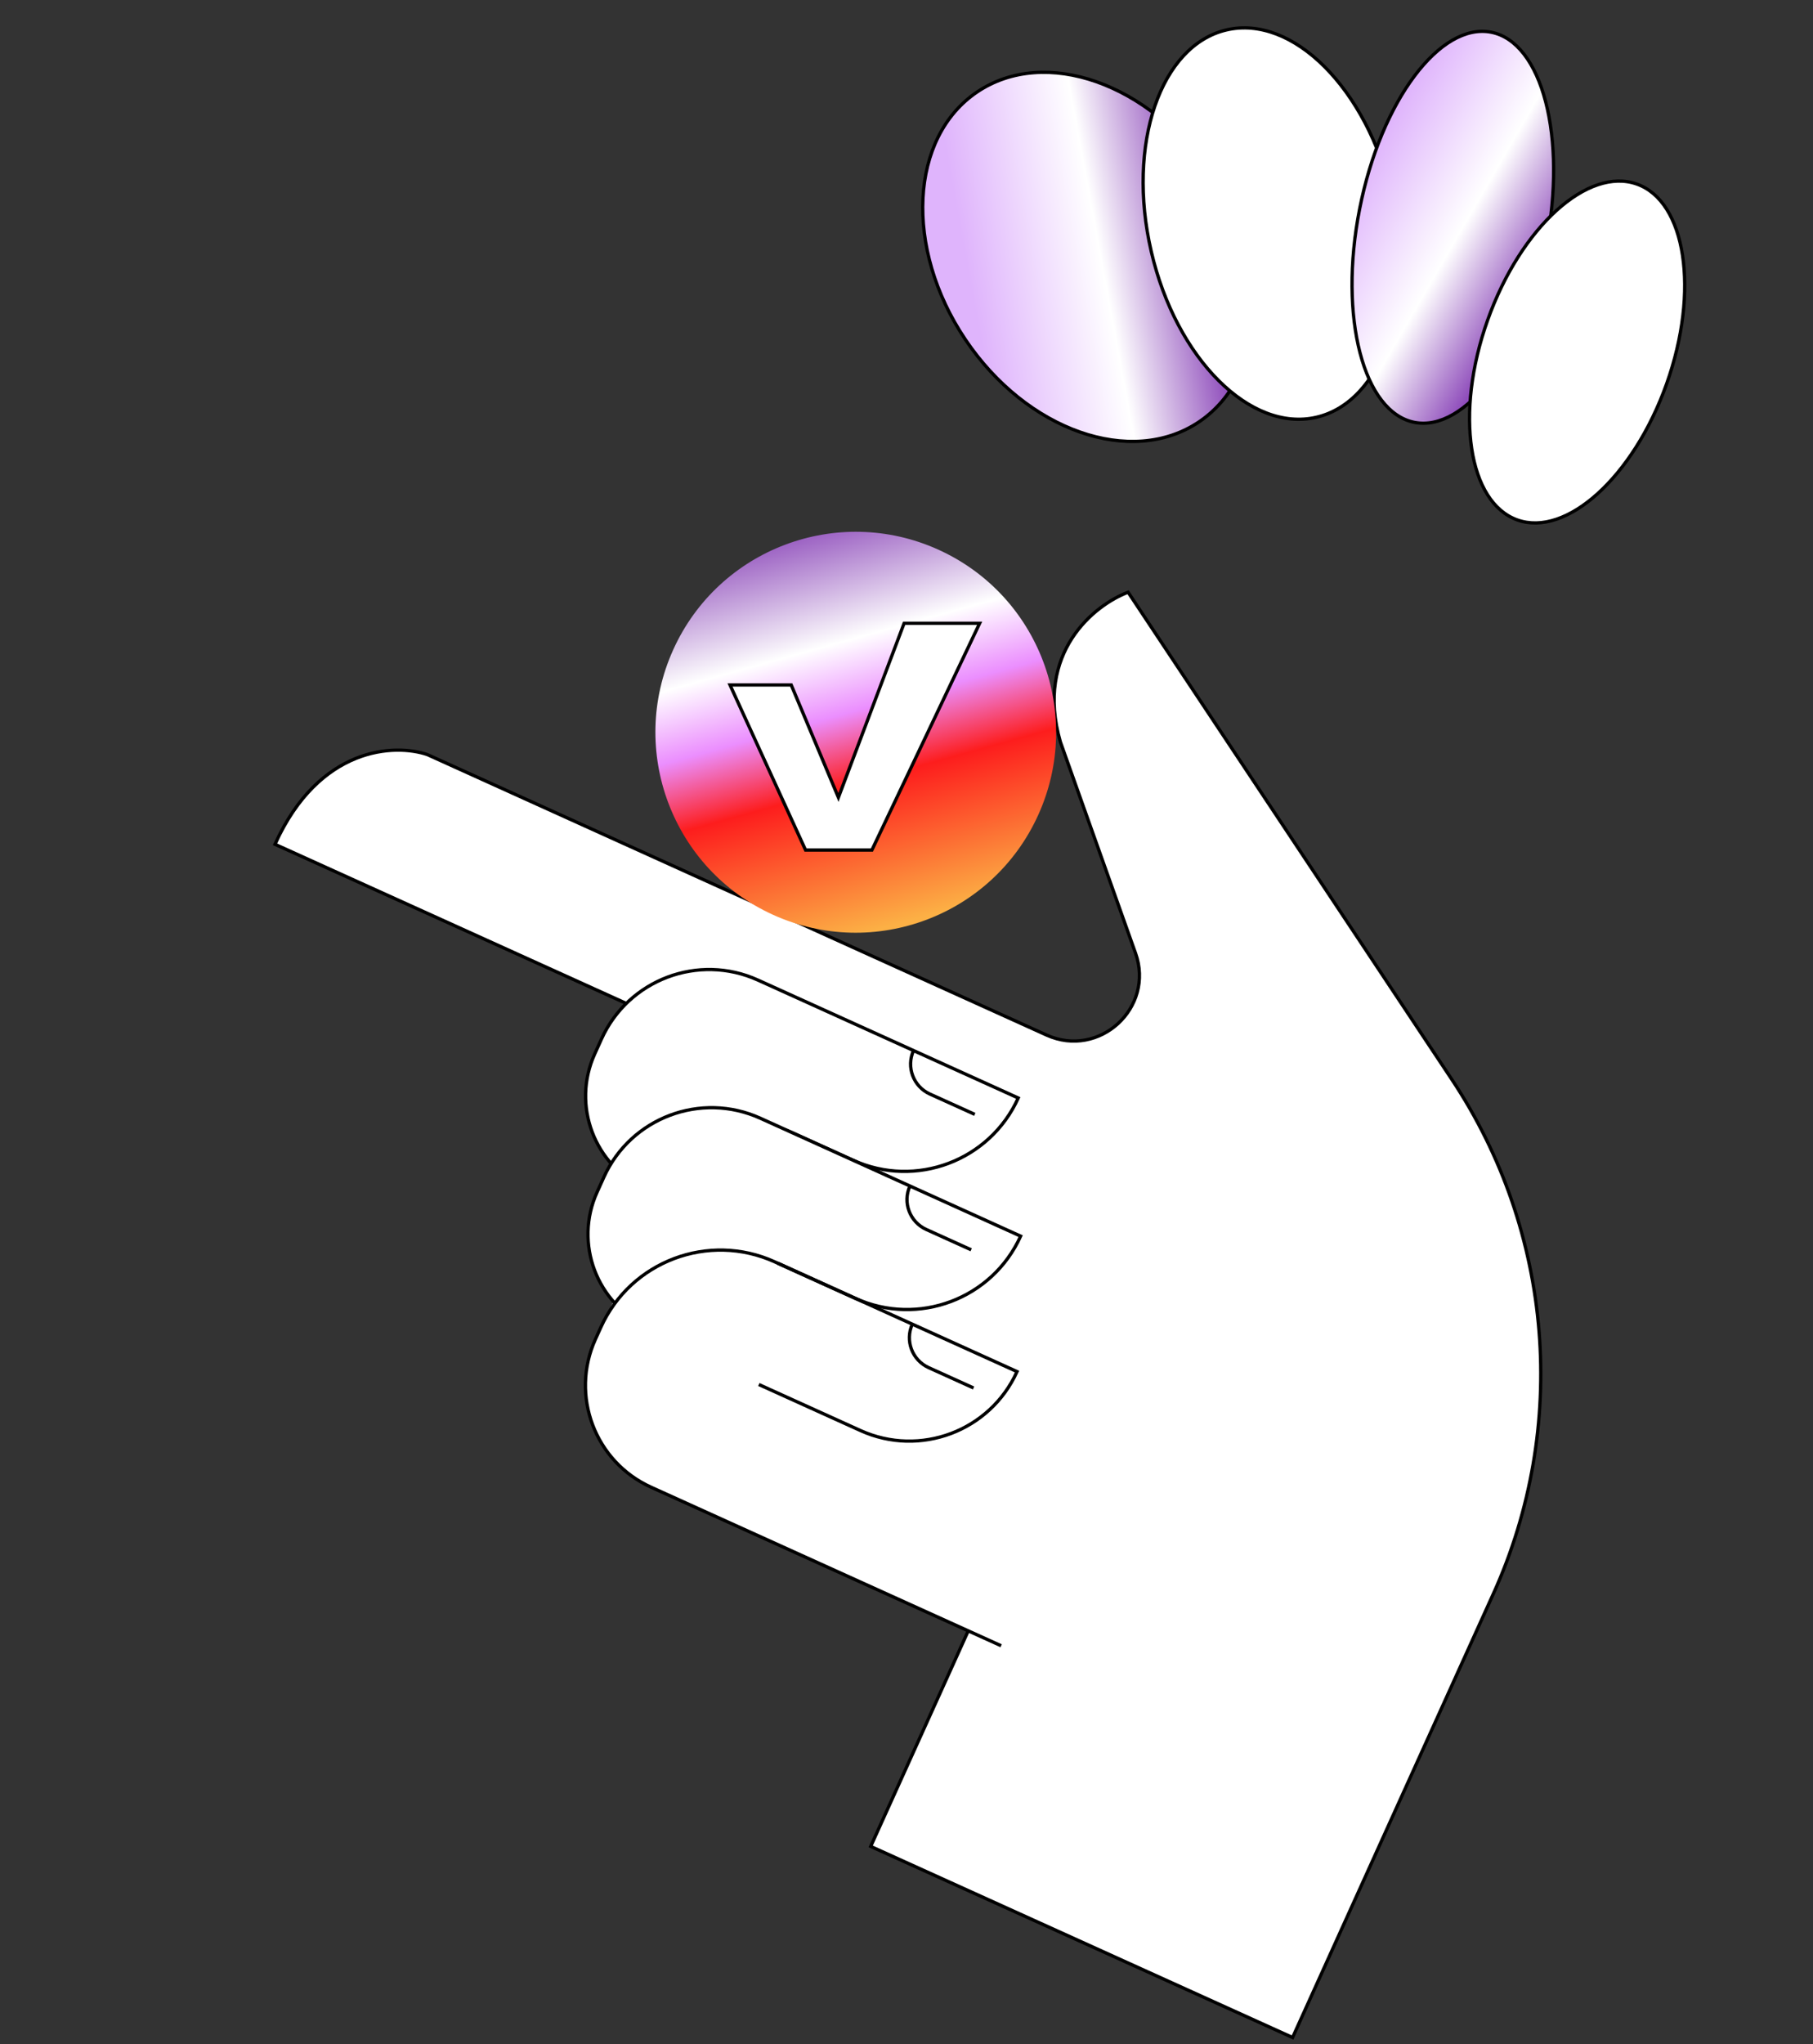
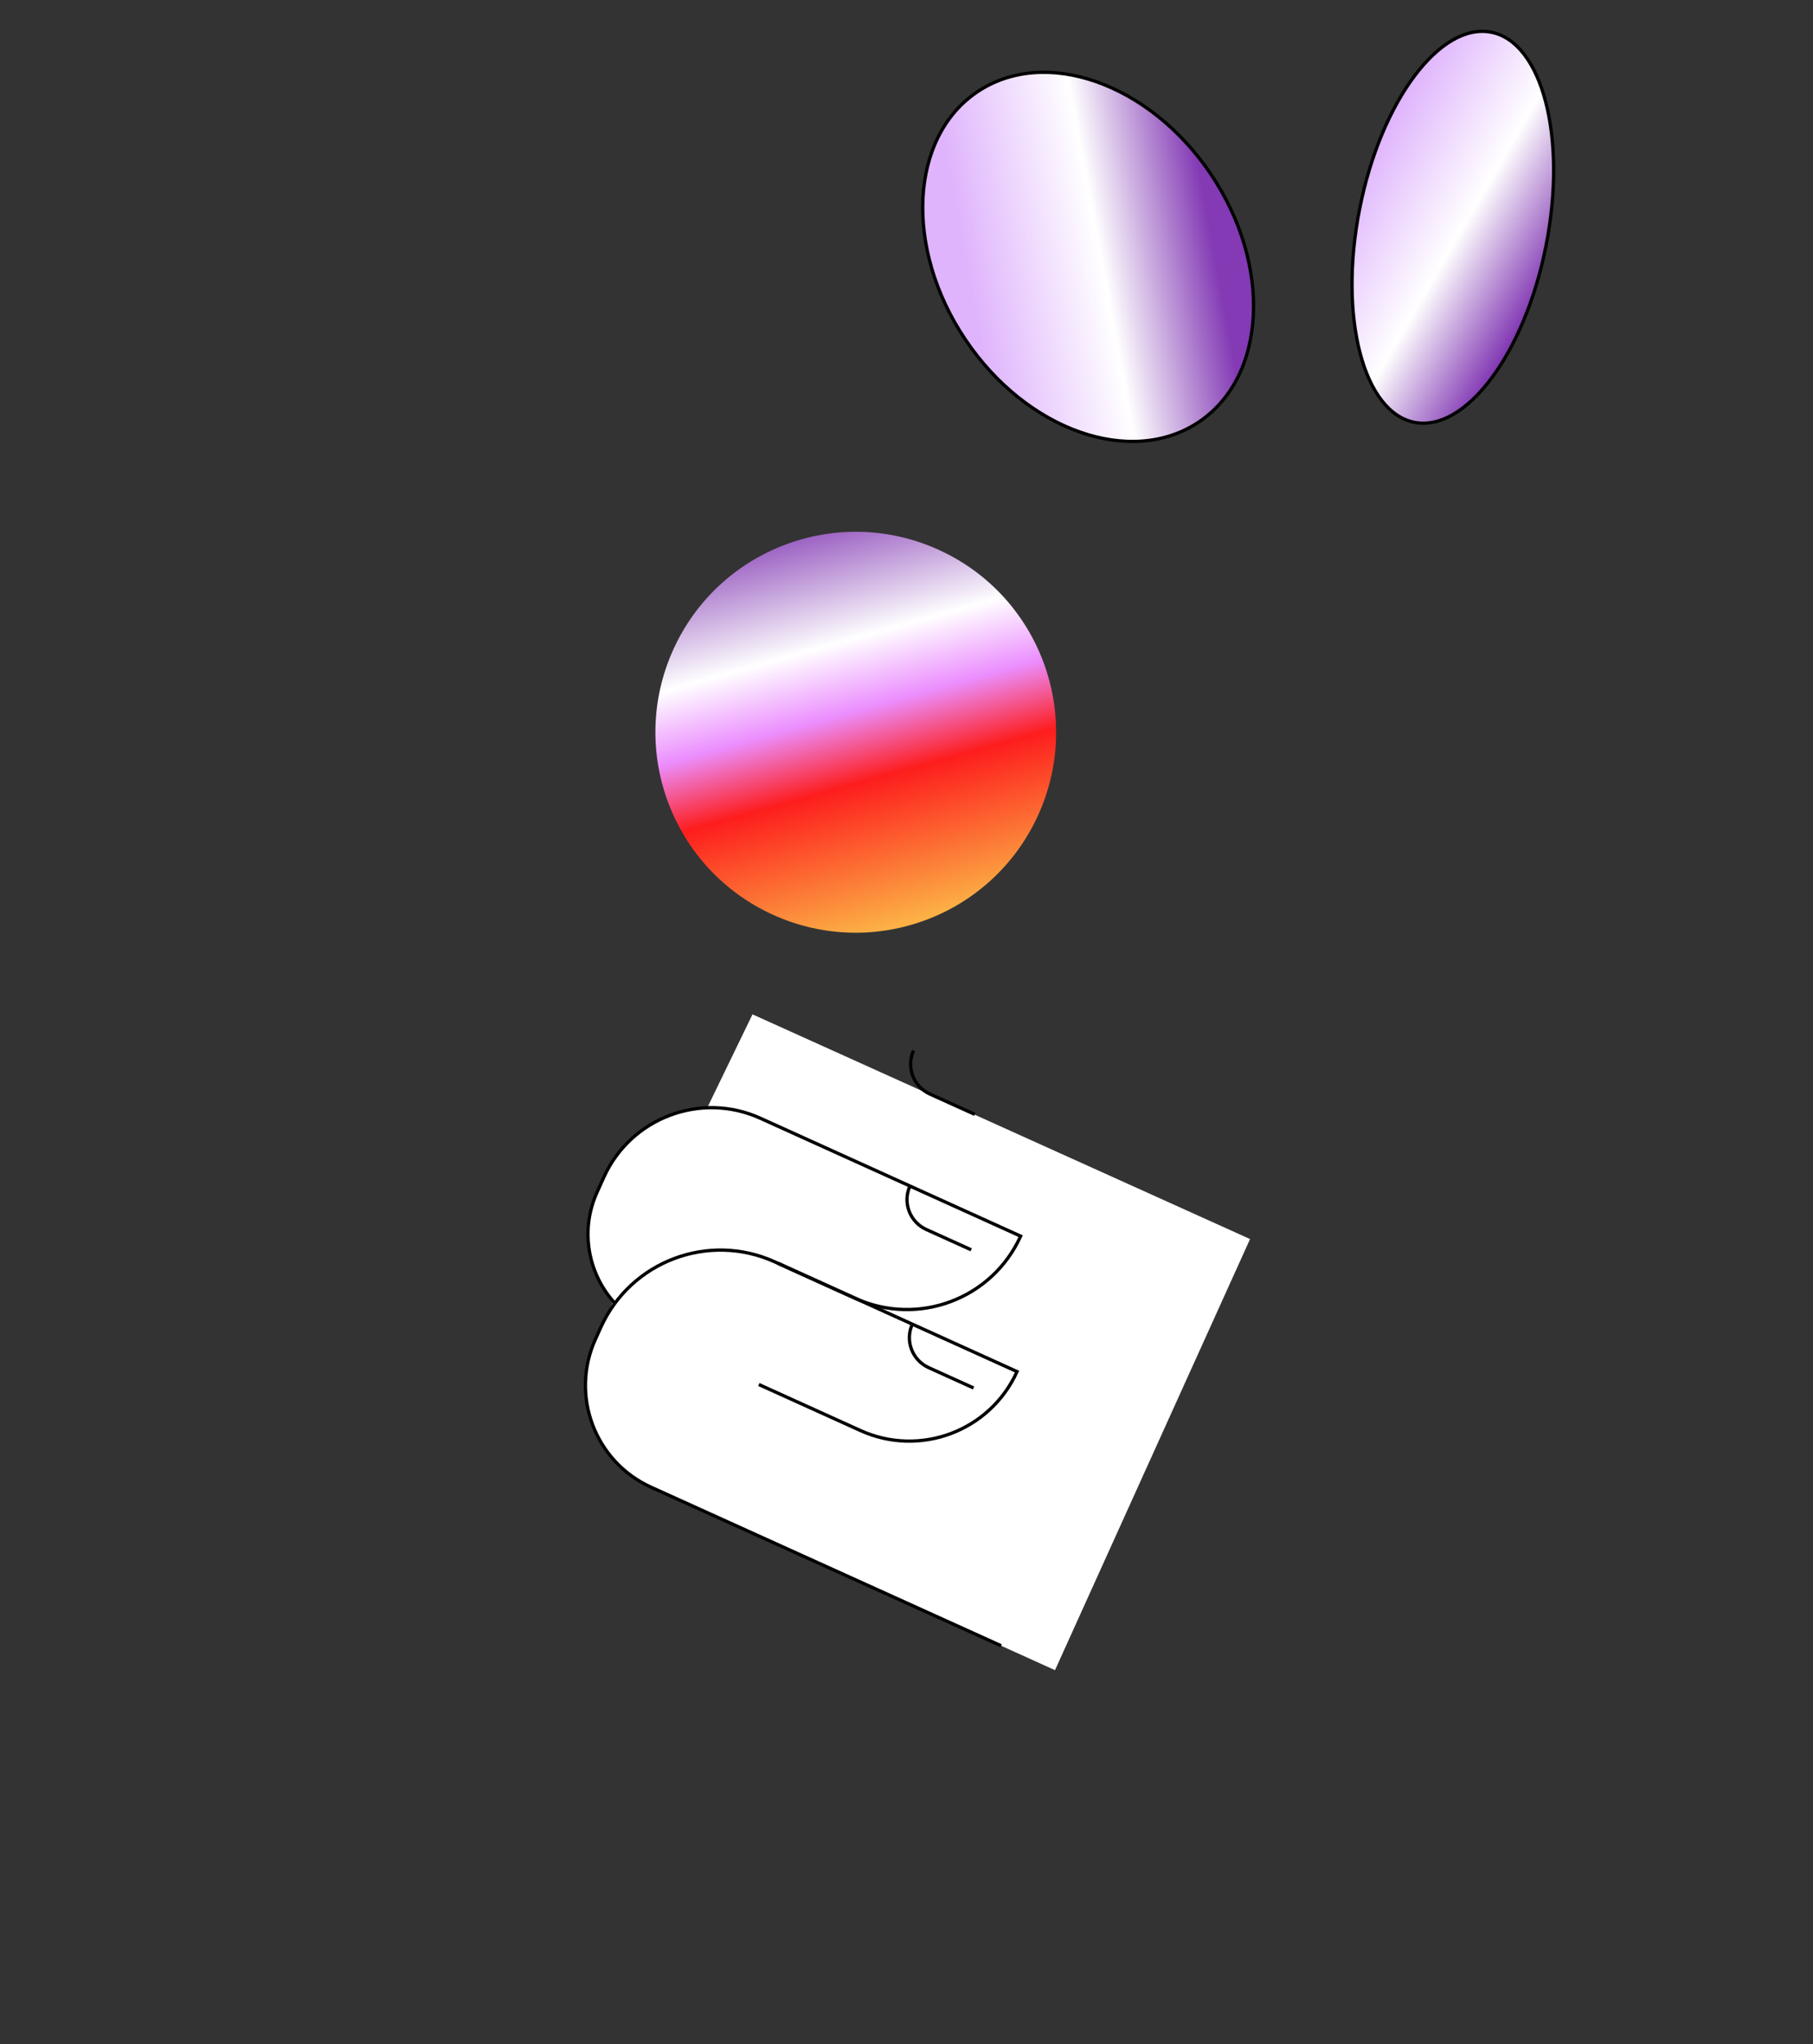
<svg xmlns="http://www.w3.org/2000/svg" width="276" height="311" viewBox="0 0 276 311" fill="none">
  <rect x="0" y="0" width="276" height="311" fill="#333333" stroke="none" />
  <path d="M148.781 13.975C143.641 17.428 140.845 23.355 140.504 30.177C140.164 36.998 142.282 44.696 146.952 51.647C151.621 58.598 157.948 63.469 164.392 65.732C170.835 67.995 177.379 67.647 182.52 64.194C187.66 60.74 190.456 54.813 190.797 47.992C191.137 41.171 189.019 33.473 184.349 26.522C179.68 19.571 173.353 14.7 166.909 12.437C160.466 10.174 153.922 10.521 148.781 13.975Z" fill="url(#paint0_linear_479_604)" stroke="black" stroke-width="0.5" />
-   <path d="M186.726 4.55C181.718 5.713 177.902 10.025 175.809 16.134C173.718 22.239 173.365 30.1 175.26 38.266C177.156 46.432 180.937 53.333 185.504 57.892C190.074 62.455 195.399 64.645 200.407 63.483C205.415 62.32 209.231 58.007 211.324 51.898C213.415 45.793 213.768 37.932 211.873 29.766C209.977 21.601 206.196 14.699 201.629 10.14C197.059 5.578 191.734 3.387 186.726 4.55Z" fill="white" stroke="black" stroke-width="0.5" />
  <path d="M227.016 4.902C223.178 4.146 218.995 6.681 215.332 11.562C211.681 16.426 208.604 23.552 206.982 31.787C205.36 40.022 205.504 47.783 207.038 53.669C208.577 59.574 211.486 63.506 215.324 64.262C219.162 65.018 223.345 62.483 227.008 57.602C230.66 52.738 233.736 45.612 235.358 37.377C236.98 29.142 236.836 21.381 235.302 15.495C233.763 9.59 230.854 5.658 227.016 4.902Z" fill="url(#paint1_linear_479_604)" stroke="black" stroke-width="0.5" />
-   <path d="M249.193 28.01C245.494 26.692 241.098 28.273 236.955 32.021C232.821 35.761 228.994 41.617 226.469 48.706C223.943 55.796 223.206 62.752 224.044 68.264C224.883 73.787 227.29 77.791 230.989 79.109C234.687 80.427 239.084 78.846 243.226 75.098C247.36 71.358 251.187 65.501 253.713 58.412C256.238 51.323 256.976 44.366 256.138 38.855C255.298 33.332 252.891 29.327 249.193 28.01Z" fill="white" stroke="black" stroke-width="0.5" />
-   <path d="M227.347 242.478L196.776 310.008L132.551 280.933L174.411 188.466L41.861 128.461C48.624 113.52 60.141 113.136 65.054 114.811L159.317 157.484C167.353 161.122 175.82 153.332 172.863 145.022L161.426 112.884C157.499 99.251 166.663 92.021 171.736 90.109L221.011 164.23C236.466 187.478 238.86 217.046 227.347 242.478Z" fill="white" stroke="black" stroke-width="0.5" />
  <path d="M190.301 188.525L114.557 154.336L90.788 203.356C86.615 211.962 90.36 222.316 99.073 226.26L160.607 254.117L190.301 188.525Z" fill="white" />
-   <path d="M120.757 172.41L129.867 176.534C139.427 180.862 150.684 176.621 155.012 167.061L115.384 149.121C106.327 145.021 95.662 149.039 91.562 158.096L90.531 160.373C87.001 168.172 90.461 177.356 98.259 180.886C102.131 172.333 112.204 168.538 120.757 172.41Z" fill="white" stroke="black" stroke-width="0.5" />
  <path d="M105.633 186.42L130.23 197.555C139.79 201.882 151.048 197.641 155.375 188.082L115.747 170.142C106.69 166.042 96.025 170.06 91.925 179.116L90.894 181.394C87.364 189.192 90.824 198.376 98.622 201.907L105.633 186.42Z" fill="white" stroke="black" stroke-width="0.5" />
  <rect width="18" height="17" transform="matrix(-0.911 -0.412 -0.412 0.911 120.037 188.55)" fill="white" />
  <path d="M92.495 199.682C100.29 188.282 112.397 189.665 117.476 191.781L100.746 210.552L92.495 199.682Z" fill="white" />
  <path d="M152.408 250.405L99.115 226.279C90.562 222.407 86.767 212.334 90.639 203.781L91.464 201.959C96.019 191.896 107.869 187.432 117.932 191.987L154.827 208.69V208.69C150.727 217.746 140.062 221.764 131.006 217.665L115.519 210.654" stroke="black" stroke-width="0.5" />
  <path d="M138.522 180.452V180.452C137.383 182.968 138.499 185.93 141.015 187.069L147.847 190.162" stroke="black" stroke-width="0.5" />
  <path d="M139.069 159.844V159.844C137.931 162.36 139.047 165.322 141.562 166.461L148.395 169.554" stroke="black" stroke-width="0.5" />
  <path d="M138.885 201.473V201.473C137.746 203.988 138.862 206.951 141.378 208.09L148.21 211.183" stroke="black" stroke-width="0.5" />
  <circle cx="30.5" cy="30.5" r="30.5" transform="matrix(-0.911 -0.412 -0.412 0.911 170.628 96.194)" fill="url(#paint2_linear_479_604)" />
-   <path d="M120.452 104.221H111.134L122.634 129.337H132.734L149.134 94.837H137.634L127.634 121.337L120.452 104.221Z" fill="white" stroke="black" stroke-width="0.5" />
  <defs>
    <linearGradient id="paint0_linear_479_604" x1="185" y1="39" x2="148.179" y2="45.777" gradientUnits="userSpaceOnUse">
      <stop stop-color="#833AB4" />
      <stop offset="0.458" stop-color="white" />
      <stop offset="1" stop-color="#DFB4FC" />
    </linearGradient>
    <linearGradient id="paint1_linear_479_604" x1="233.5" y1="46" x2="205" y2="29.5" gradientUnits="userSpaceOnUse">
      <stop stop-color="#833AB4" />
      <stop offset="0.458" stop-color="white" />
      <stop offset="1" stop-color="#DFB4FC" />
    </linearGradient>
    <linearGradient id="paint2_linear_479_604" x1="60.283" y1="9.884" x2="18.814" y2="59.564" gradientUnits="userSpaceOnUse">
      <stop stop-color="#833AB4" />
      <stop offset="0.326" stop-color="white" />
      <stop offset="0.491" stop-color="#EB8EFE" />
      <stop offset="0.656" stop-color="#FD1D1D" />
      <stop offset="1" stop-color="#FCB045" />
    </linearGradient>
  </defs>
</svg>